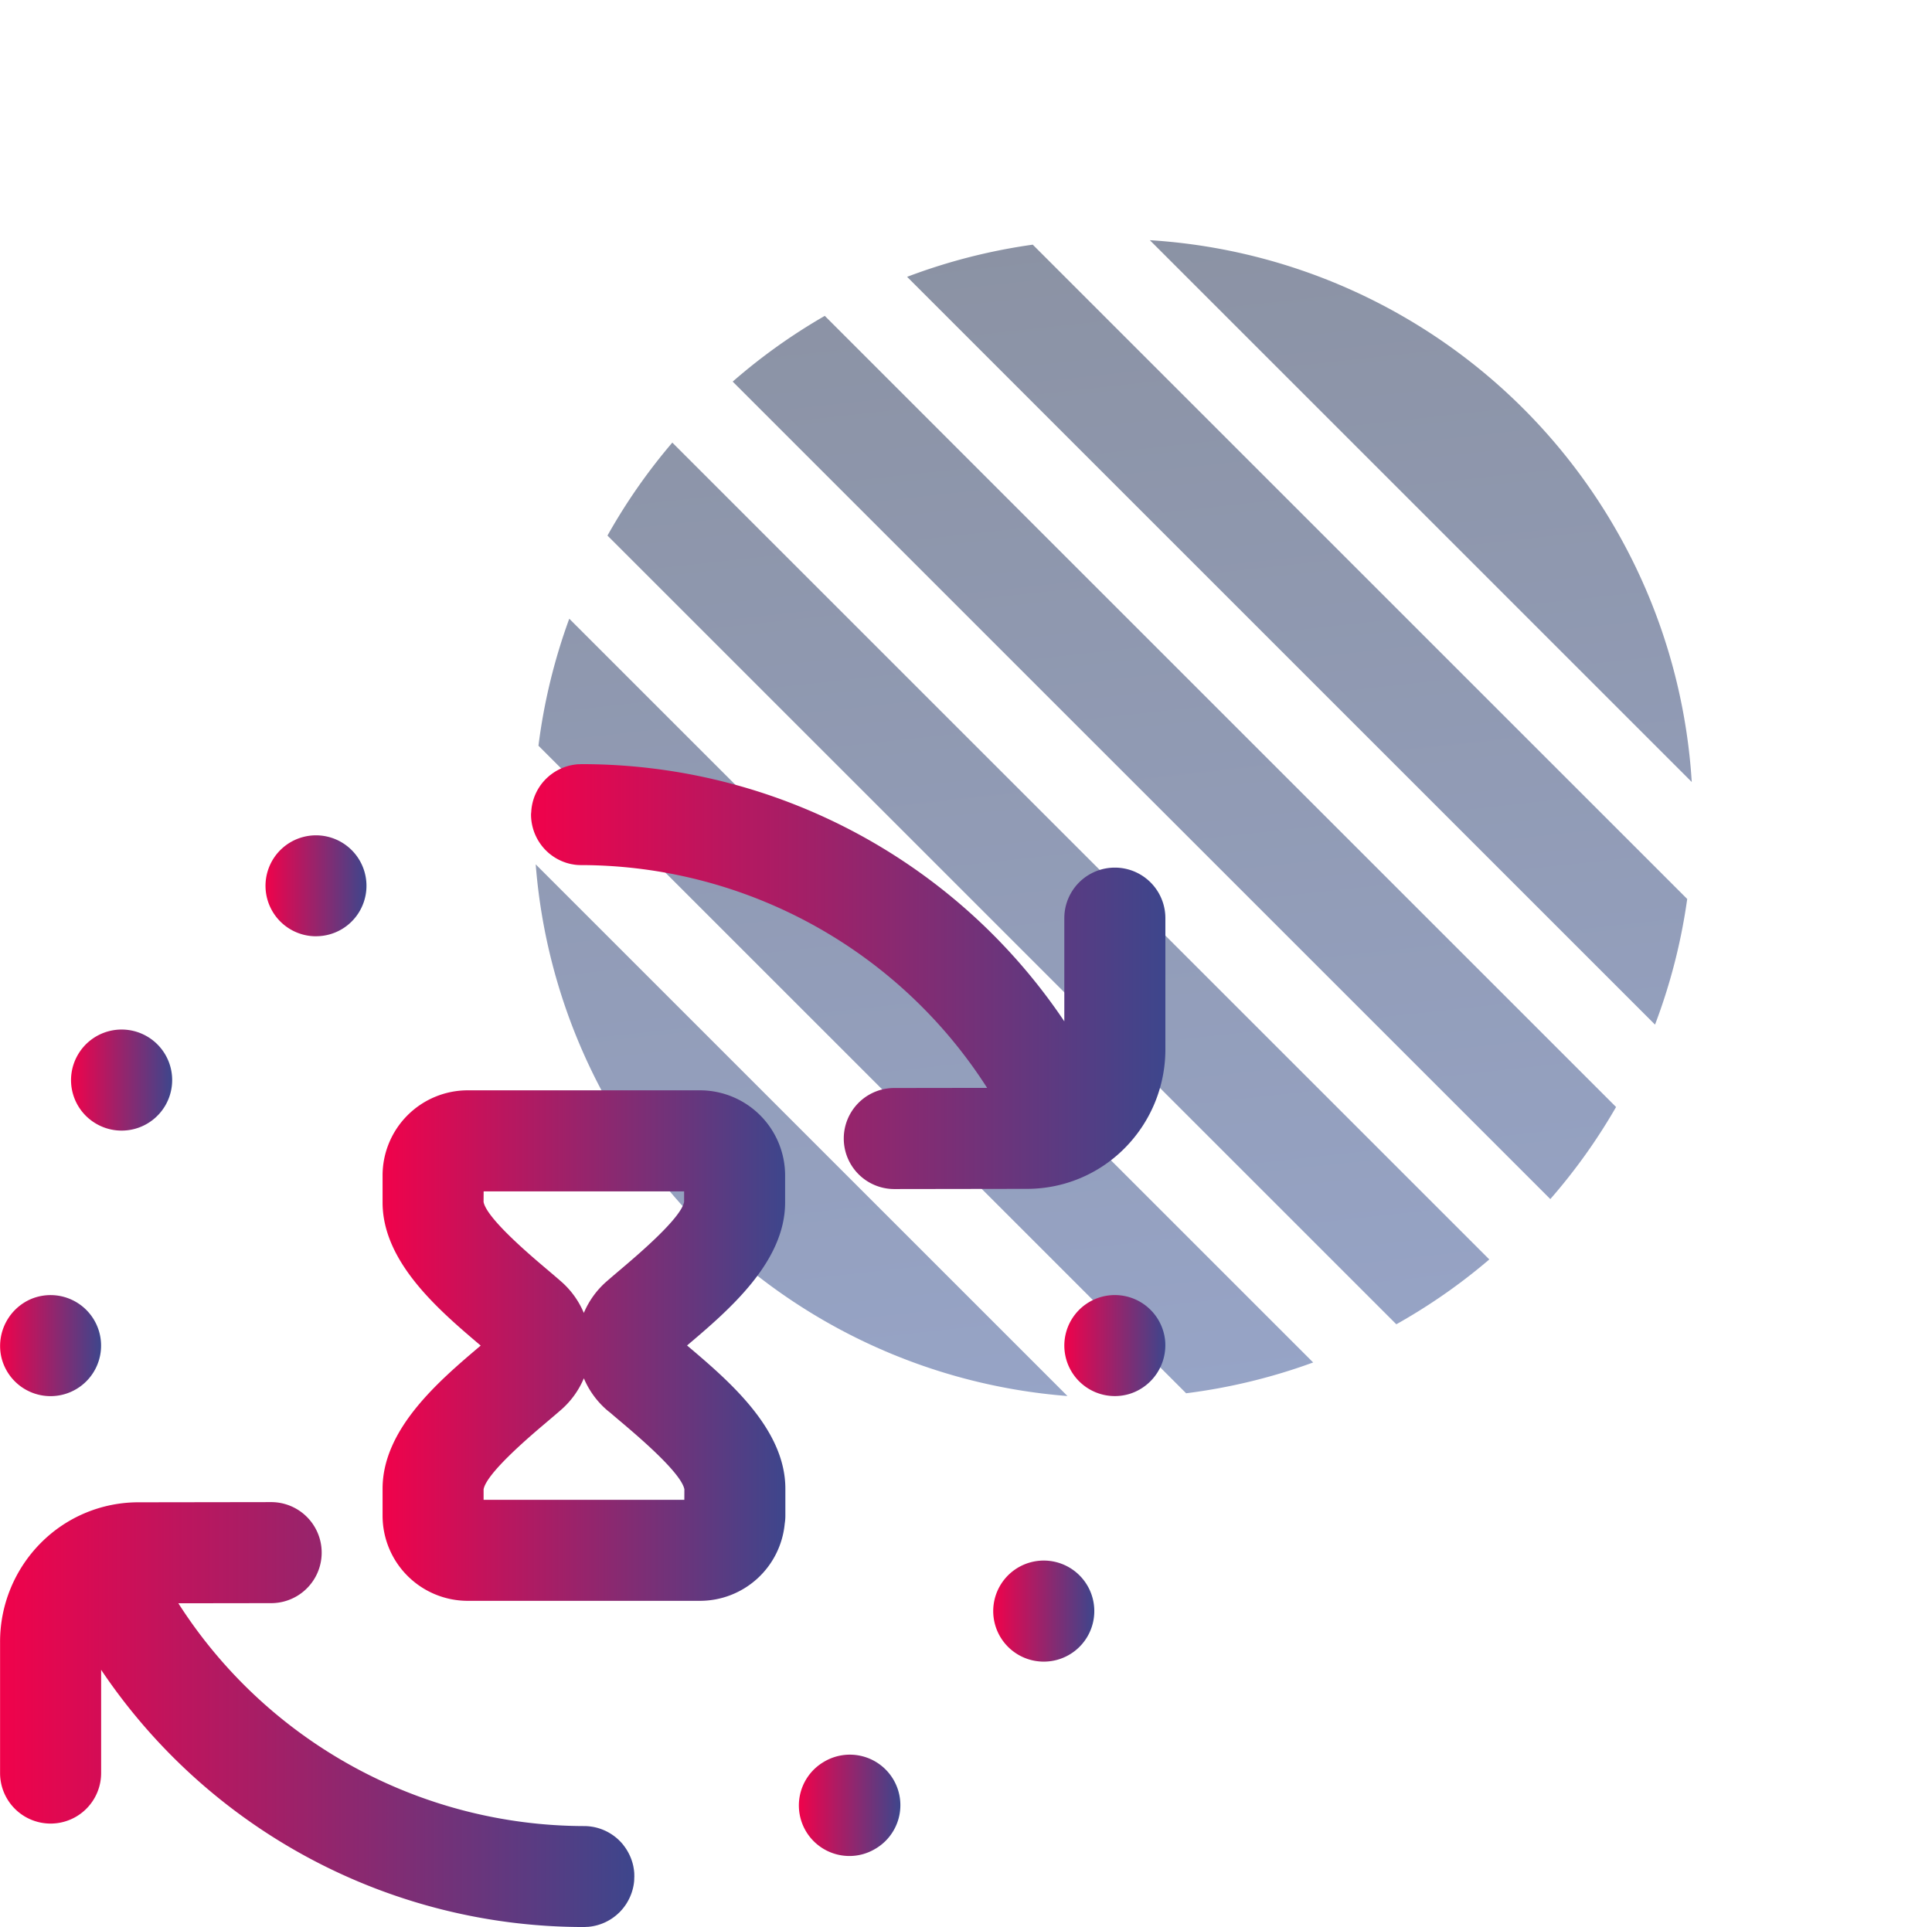
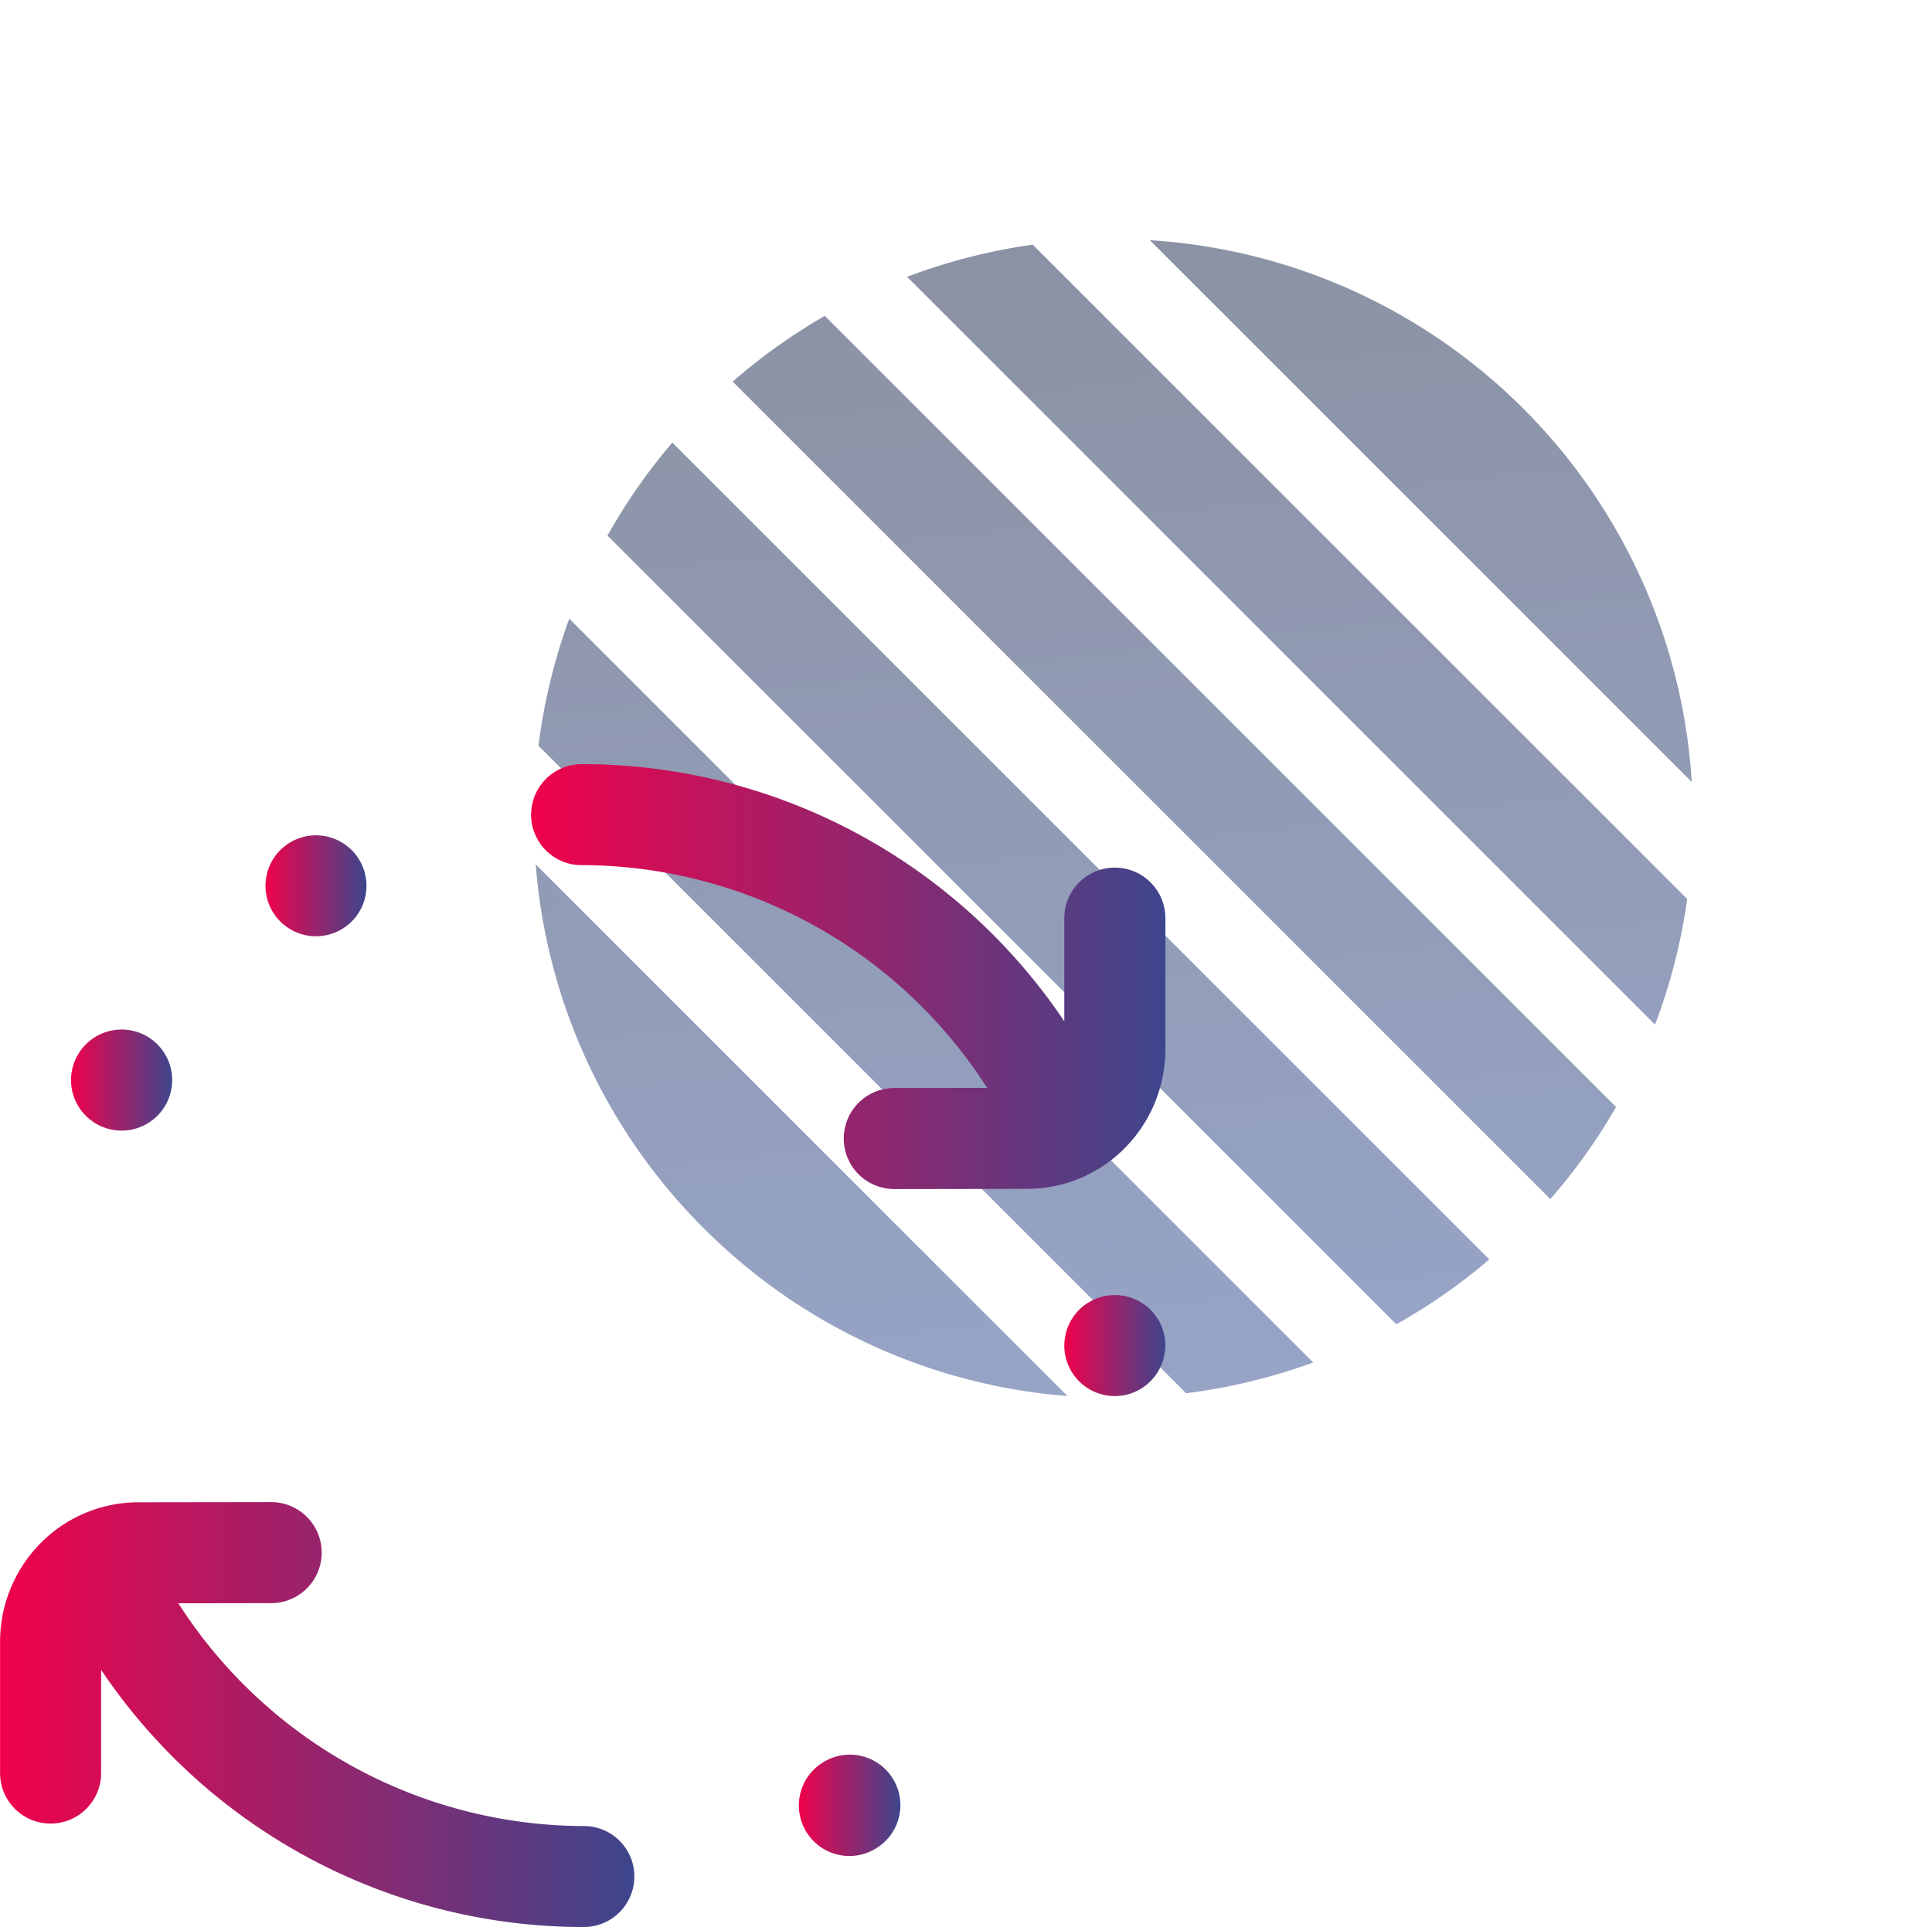
<svg xmlns="http://www.w3.org/2000/svg" width="161.465" height="161.081" viewBox="0 0 161.465 161.081">
  <defs>
    <linearGradient id="linear-gradient" x1="0.079" y1="0.203" x2="0.9" y2="0.861" gradientUnits="objectBoundingBox">
      <stop offset="0" stop-color="#182649" />
      <stop offset="1" stop-color="#304b91" />
    </linearGradient>
    <linearGradient id="linear-gradient-2" y1="0.5" x2="1.075" y2="0.5" gradientUnits="objectBoundingBox">
      <stop offset="0" stop-color="#f0024b" />
      <stop offset="1" stop-color="#304b91" />
    </linearGradient>
  </defs>
  <g id="time" transform="translate(-1288.279 -2159.592)">
    <path id="Subtraction_4" data-name="Subtraction 4" d="M86.475,177.863a48.245,48.245,0,0,1-31.424-11.578H117.9a48.245,48.245,0,0,1-31.424,11.578Zm38.275-18.753H48.2a48.489,48.489,0,0,1-5.686-9.328h87.922a48.489,48.489,0,0,1-5.686,9.328Zm8.342-16.5H39.858a48.386,48.386,0,0,1-1.663-9.327h96.561a48.388,48.388,0,0,1-1.663,9.327Zm1.7-16.5H38.157a48.447,48.447,0,0,1,1.557-9.328h93.523a48.445,48.445,0,0,1,1.557,9.327Zm-4.12-16.5h-88.4a48.486,48.486,0,0,1,5.524-9.327h77.35a48.487,48.487,0,0,1,5.523,9.326h0ZM118.5,93.1H54.45a48.38,48.38,0,0,1,64.05,0Z" transform="translate(1411.705 2075.336) rotate(45)" opacity="0.5" fill="url(#linear-gradient)" />
    <g id="_003-waiting" data-name="003-waiting" transform="translate(1264.908 2200)">
      <g id="Group_12" data-name="Group 12" transform="translate(23.371 23.466)">
        <path id="Path_32" data-name="Path 32" d="M240.66,87.577a4.261,4.261,0,0,0,1.541,3.261s0,0,.005.006.036.025.053.038a4.2,4.2,0,0,0,1.8.837h.012c.128.025.258.046.39.059h.009c.109.011.218.014.327.016.03,0,.058,0,.088,0a40.358,40.358,0,0,1,33.892,18.622l-7.759.011a4.223,4.223,0,0,0,.005,8.446h.007l10.989-.016h.048a11.48,11.48,0,0,0,8.179-3.373,11.715,11.715,0,0,0,3.429-8.388V96.228a4.223,4.223,0,1,0-8.446,0v8.628a48.556,48.556,0,0,0-40.255-21.5h-.09c-.063,0-.123.007-.185.009-.077,0-.154,0-.23.01-.139.014-.276.036-.411.063h-.005a4.207,4.207,0,0,0-1.744.8c-.034.026-.07.049-.1.076s-.035.033-.054.049a4.227,4.227,0,0,0-.776.868s0,0,0,0-.011.019-.017.027a4.2,4.2,0,0,0-.685,2.1C240.668,87.436,240.66,87.507,240.66,87.577Zm0,0" transform="translate(-196.28 -83.355)" fill="url(#linear-gradient-2)" />
        <path id="Path_33" data-name="Path 33" d="M166.05,112.9a4.224,4.224,0,0,0,2.111-.566l0,0a4.219,4.219,0,1,0-2.108.569Zm0,0" transform="translate(-139.636 -98.514)" fill="url(#linear-gradient-2)" />
        <path id="Path_34" data-name="Path 34" d="M106.221,170.038a4.224,4.224,0,1,0-1.54-5.769A4.213,4.213,0,0,0,106.221,170.038Zm0,0" transform="translate(-98.173 -139.974)" fill="url(#linear-gradient-2)" />
-         <path id="Path_35" data-name="Path 35" d="M83.1,246.071a4.223,4.223,0,1,0,2.525-4.724,4.275,4.275,0,0,0-2.525,4.724C83.128,246.2,83.071,245.936,83.1,246.071Zm0,0" transform="translate(-83.017 -196.642)" fill="url(#linear-gradient-2)" />
-         <path id="Path_36" data-name="Path 36" d="M322.28,378.112a4.224,4.224,0,0,0,2.12,7.879,4.181,4.181,0,0,0,2.108-.569,4.223,4.223,0,1,0-4.228-7.311Zm0,0" transform="translate(-253.408 -294.723)" fill="url(#linear-gradient-2)" />
-         <path id="Path_37" data-name="Path 37" d="M384.211,320.4a4.224,4.224,0,1,0,1.541,5.771A4.225,4.225,0,0,0,384.211,320.4Zm0,0" transform="translate(-294.864 -253.259)" fill="url(#linear-gradient-2)" />
+         <path id="Path_36" data-name="Path 36" d="M322.28,378.112a4.224,4.224,0,0,0,2.12,7.879,4.181,4.181,0,0,0,2.108-.569,4.223,4.223,0,1,0-4.228-7.311m0,0" transform="translate(-253.408 -294.723)" fill="url(#linear-gradient-2)" />
        <path id="Path_38" data-name="Path 38" d="M407.428,244.819a4.222,4.222,0,1,0-2.877,4.423,4.263,4.263,0,0,0,2.877-4.423C407.414,244.683,407.443,244.956,407.428,244.819Zm0,0" transform="translate(-310.054 -196.631)" fill="url(#linear-gradient-2)" />
        <path id="Path_39" data-name="Path 39" d="M136.029,333.672c0-.109,0-.219-.015-.328,0,0,0-.005,0-.009-.013-.132-.034-.262-.059-.39a.037.037,0,0,0,0-.011,4.2,4.2,0,0,0-.49-1.29c-.029-.051-.059-.1-.09-.15a4.1,4.1,0,0,0-.256-.36l-.038-.054s0,0-.005-.005a4.253,4.253,0,0,0-.915-.827h0l-.011-.006a4.193,4.193,0,0,0-2.334-.7,40.357,40.357,0,0,1-33.892-18.623l7.759-.011a4.223,4.223,0,0,0-.007-8.446h-.007l-10.988.016h-.049a11.478,11.478,0,0,0-8.178,3.373,11.712,11.712,0,0,0-3.43,8.388V325.11a4.223,4.223,0,0,0,8.446,0V316.48a48.564,48.564,0,0,0,40.347,21.5c.095,0,.188-.009.28-.014.045,0,.09,0,.135-.007h0a4.2,4.2,0,0,0,2.515-1.169l.052-.046c.019-.019.034-.04.053-.058a4.234,4.234,0,0,0,.511-.648c.035-.055.069-.111.1-.167a4.221,4.221,0,0,0,.549-1.688s0-.007,0-.01c.011-.1.012-.206.014-.31,0-.035.006-.069.006-.106S136.03,333.7,136.029,333.672Zm0,0" transform="translate(-83.018 -240.775)" fill="url(#linear-gradient-2)" />
-         <path id="Path_40" data-name="Path 40" d="M222.028,201.538c3.475-2.942,8.195-6.962,8.195-11.956v-2.248a7.122,7.122,0,0,0-7.1-7.124H203.681a7.121,7.121,0,0,0-7.1,7.124v2.248c0,5,4.73,9.022,8.2,11.965-3.475,2.943-8.2,6.965-8.2,11.965v2.248a7.121,7.121,0,0,0,7.1,7.123H223.12a7.12,7.12,0,0,0,7.071-6.453,4.2,4.2,0,0,0,.053-.67v-2.248C230.244,208.507,225.505,204.481,222.028,201.538Zm-17-12.882h16.754v.883c-.268,1.372-3.89,4.437-5.257,5.6-.441.374-.854.725-1.224,1.048a7.208,7.208,0,0,0-1.9,2.63,7.177,7.177,0,0,0-1.9-2.63c-.368-.323-.783-.675-1.225-1.049-1.367-1.157-4.986-4.222-5.254-5.594ZM221.8,214.438H205.024v-.883c.268-1.372,3.887-4.437,5.254-5.594.442-.374.857-.726,1.225-1.048a7.19,7.19,0,0,0,1.9-2.632,7.208,7.208,0,0,0,1.9,2.63c.089.078.181.153.277.223.3.26.627.536.969.825,1.367,1.158,4.987,4.223,5.255,5.6Zm0,0" transform="translate(-164.608 -152.944)" fill="url(#linear-gradient-2)" />
      </g>
    </g>
  </g>
</svg>